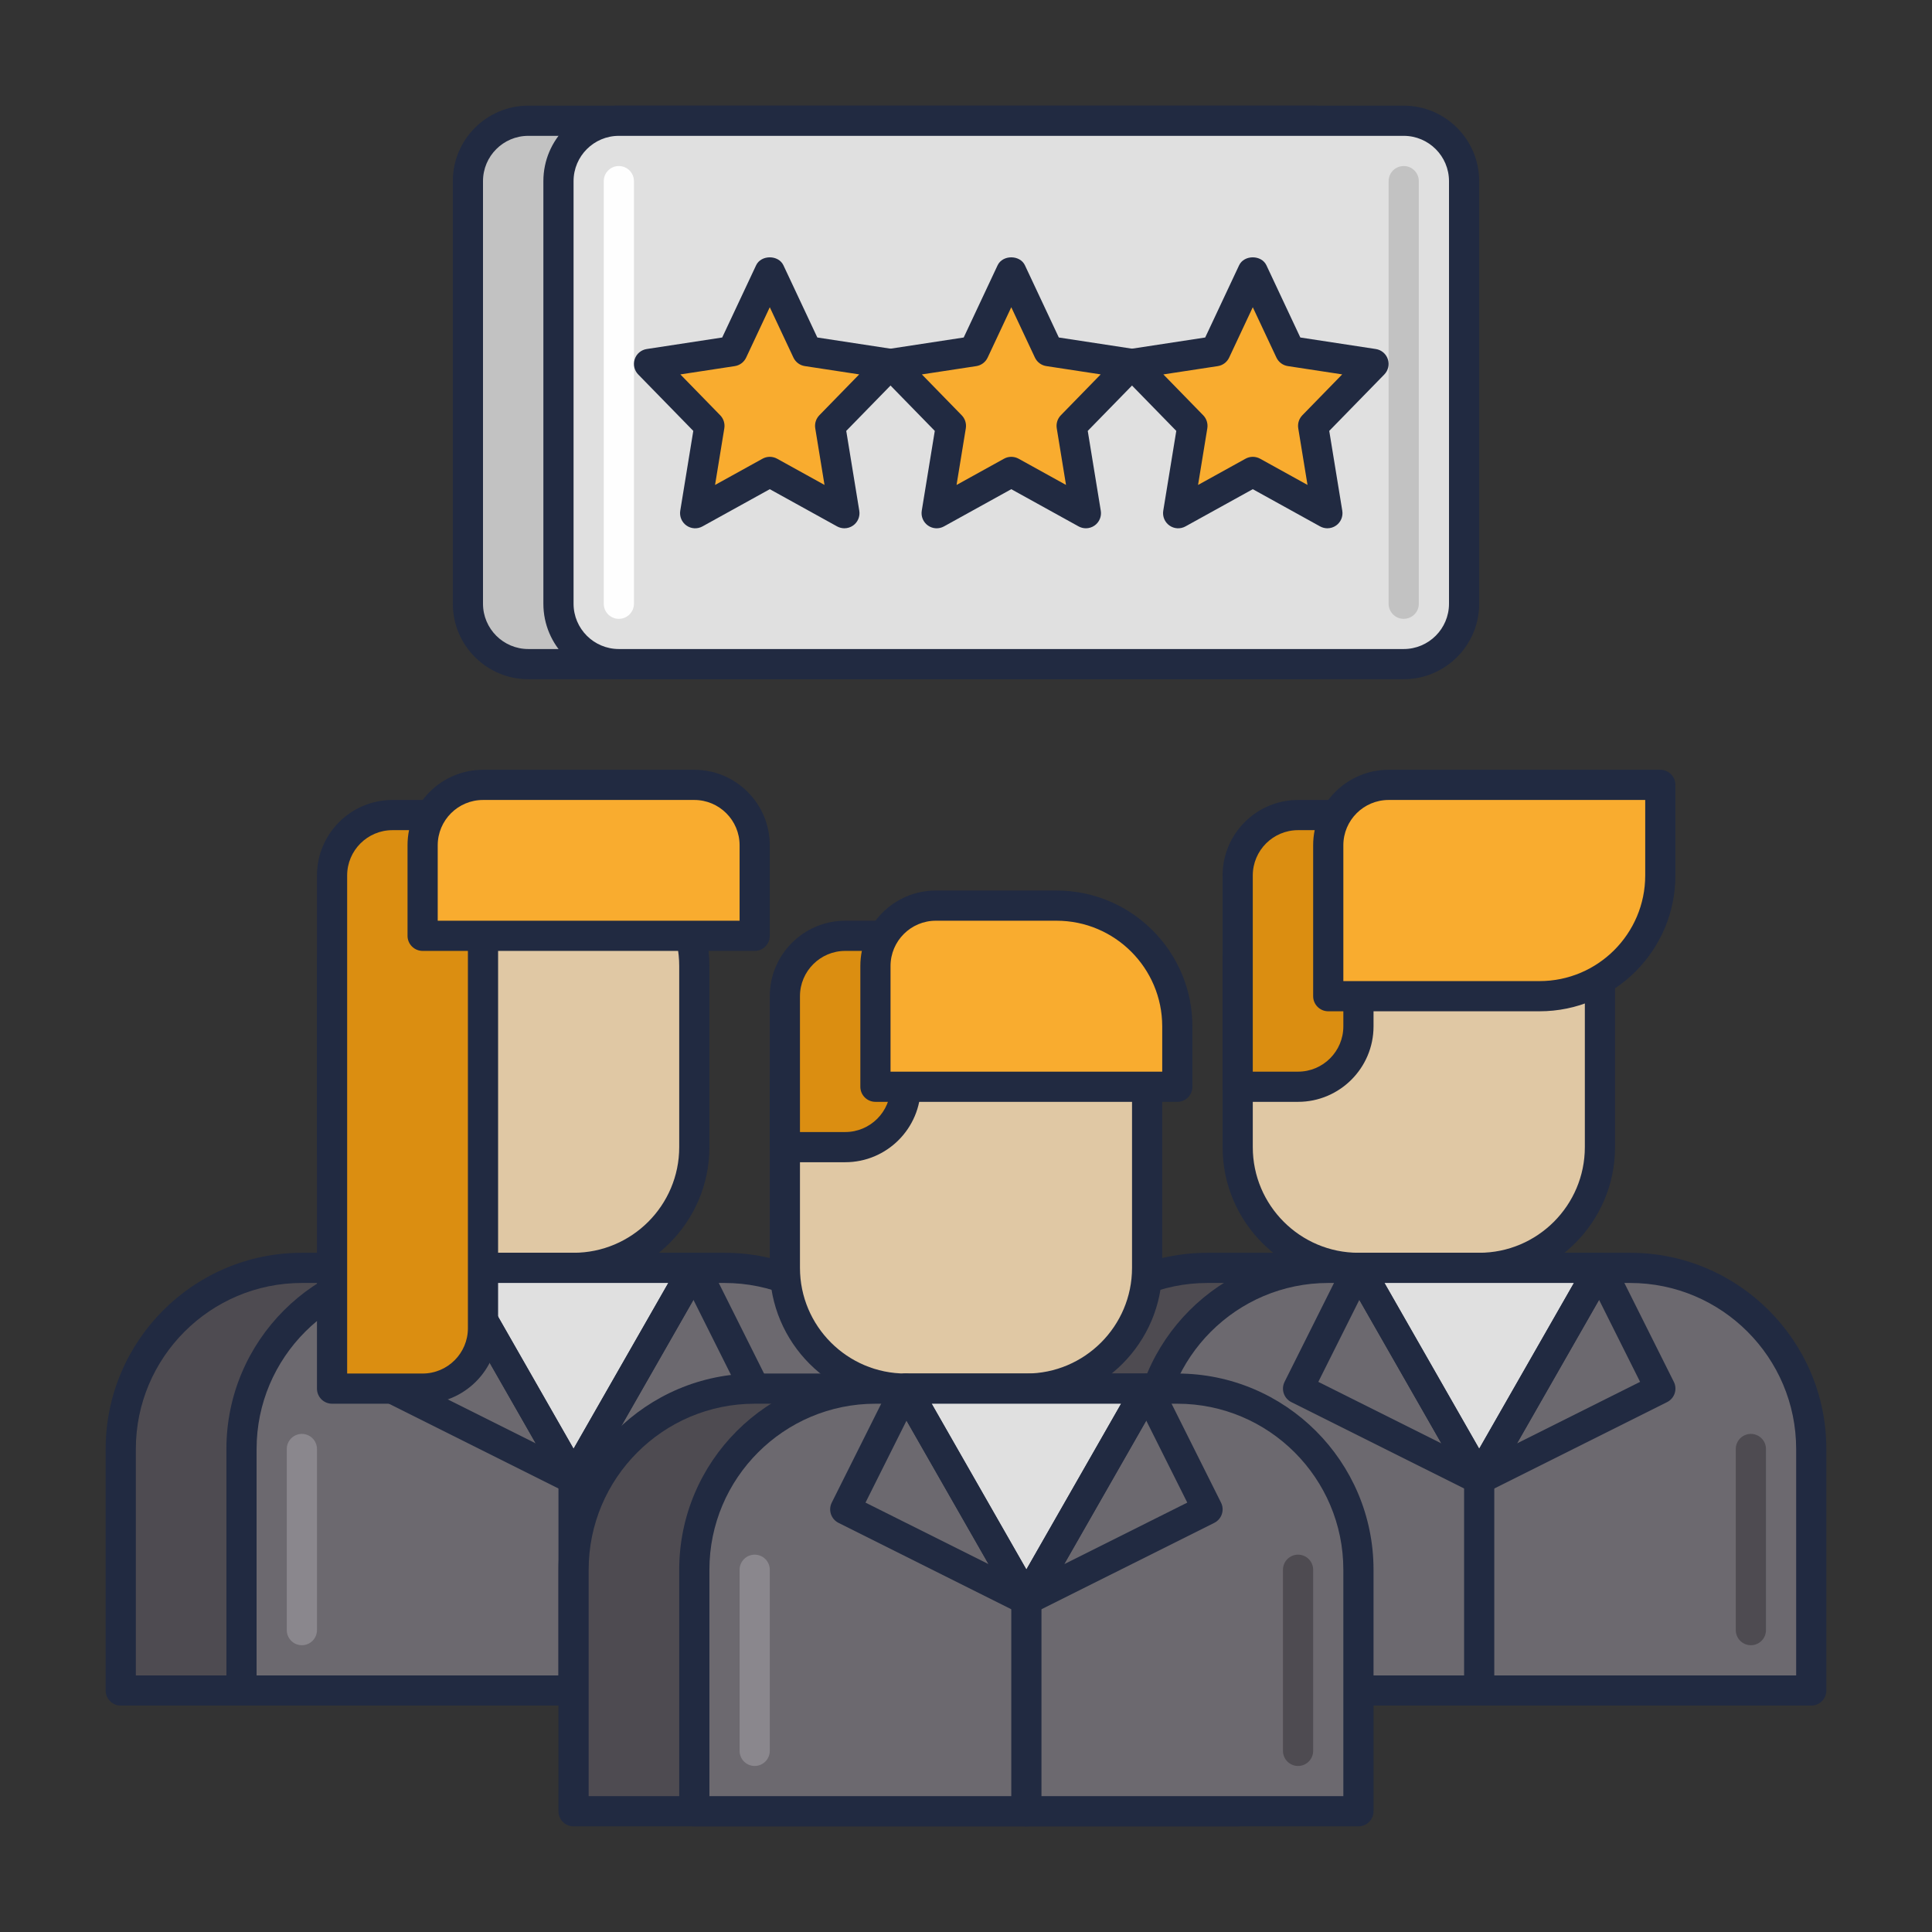
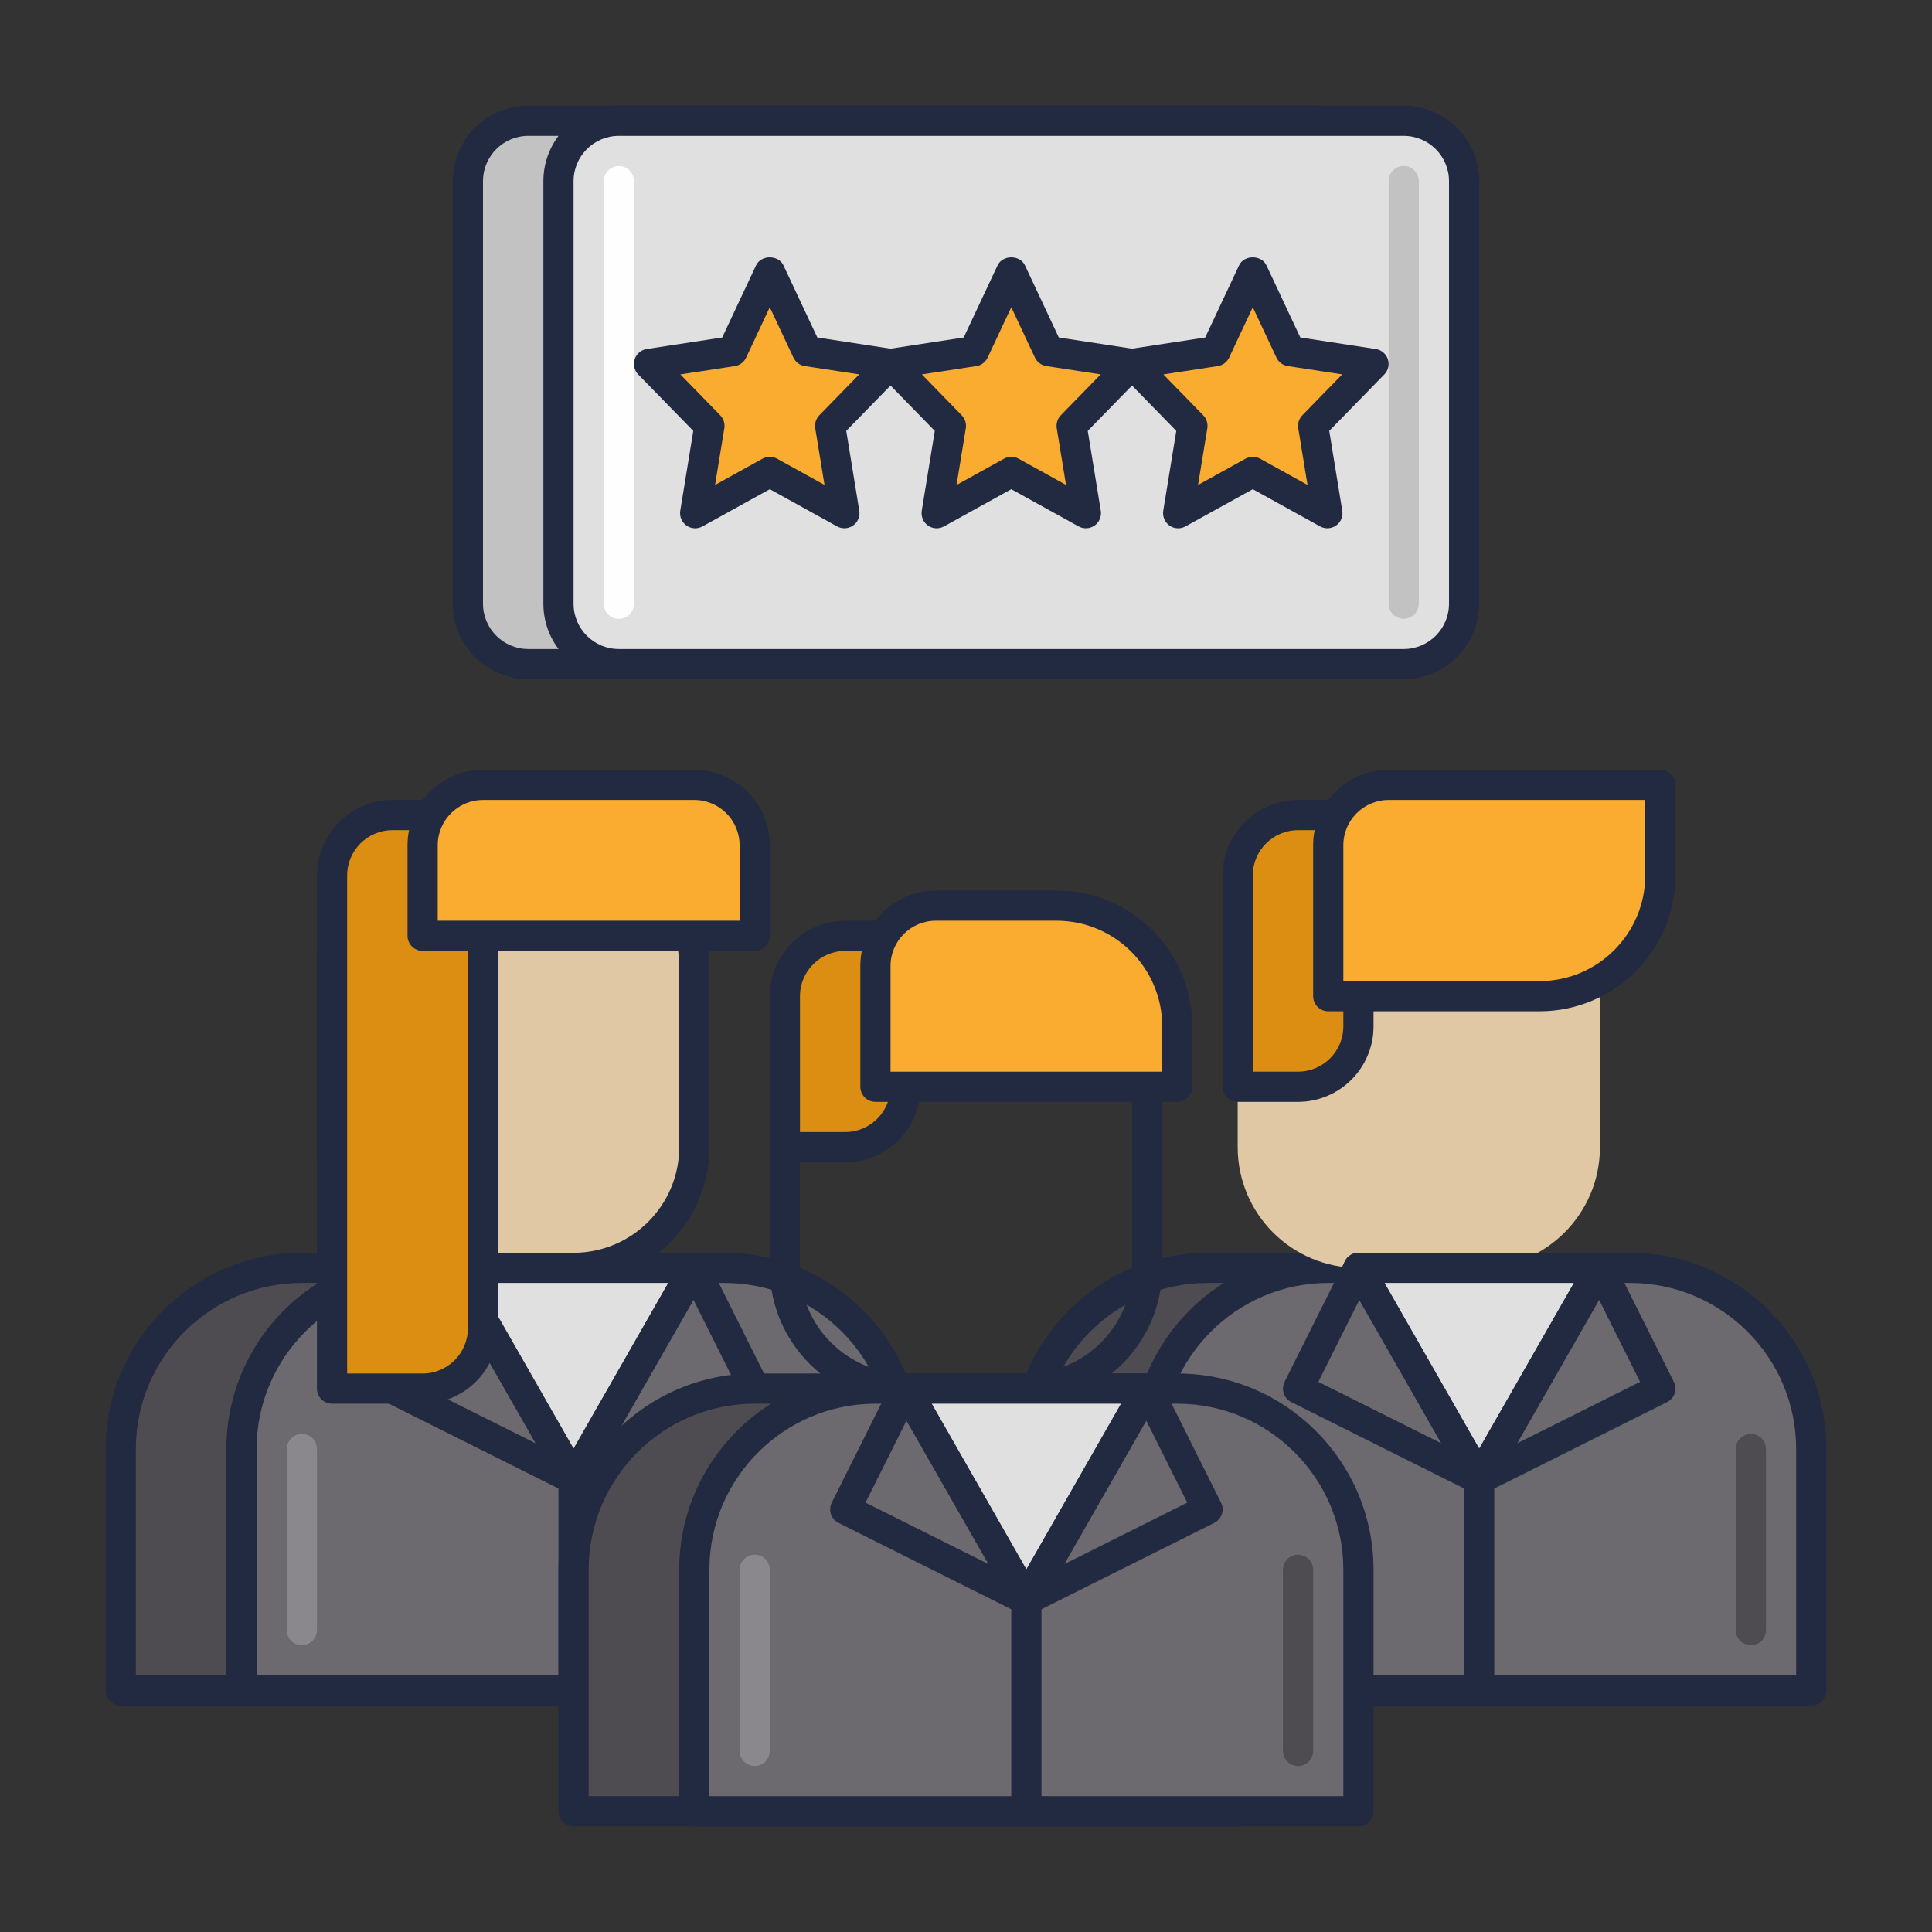
<svg xmlns="http://www.w3.org/2000/svg" id="Icon_Set" enable-background="new 0 0 64 64" height="512" viewBox="0 0 64 64" width="512">
  <rect x="0" y="0" width="64" height="64" fill="#333333" stroke="none" />
-   <path d="m26 56h-22v-8c0-3.314 2.686-6 6-6h10c3.314 0 6 2.686 6 6z" fill="#4e4b51" />
+   <path d="m26 56h-22v-8c0-3.314 2.686-6 6-6c3.314 0 6 2.686 6 6z" fill="#4e4b51" />
  <path d="m26 56.5h-22c-.276 0-.5-.224-.5-.5v-8c0-3.584 2.916-6.5 6.5-6.5h10c3.584 0 6.5 2.916 6.5 6.5v8c0 .276-.224.5-.5.5zm-21.5-1h21v-7.5c0-3.033-2.467-5.5-5.5-5.5h-10c-3.033 0-5.5 2.467-5.5 5.5z" fill="#212a41" />
  <path d="m24 42h-10c-3.314 0-6 2.686-6 6v8h22v-8c0-3.314-2.686-6-6-6z" fill="#6c696f" />
  <path d="m30 56.5h-22c-.276 0-.5-.224-.5-.5v-8c0-3.584 2.916-6.5 6.5-6.5h10c3.584 0 6.5 2.916 6.5 6.5v8c0 .276-.224.5-.5.5zm-21.5-1h21v-7.5c0-3.033-2.467-5.5-5.5-5.5h-10c-3.033 0-5.5 2.467-5.5 5.5z" fill="#212a41" />
  <path d="m19 42h-4c-2.209 0-4-1.791-4-4v-6c0-2.209 1.791-4 4-4h4c2.209 0 4 1.791 4 4v6c0 2.209-1.791 4-4 4z" fill="#e0c8a4" />
  <path d="m19 42.5h-4c-2.481 0-4.5-2.019-4.5-4.5v-6c0-2.481 2.019-4.5 4.5-4.5h4c2.481 0 4.5 2.019 4.5 4.5v6c0 2.481-2.019 4.5-4.5 4.5zm-4-14c-1.93 0-3.5 1.57-3.5 3.5v6c0 1.93 1.57 3.5 3.5 3.5h4c1.93 0 3.5-1.57 3.5-3.5v-6c0-1.93-1.57-3.5-3.5-3.5z" fill="#212a41" />
  <path d="m28 54.5c-.276 0-.5-.224-.5-.5v-6c0-.276.224-.5.5-.5s.5.224.5.5v6c0 .276-.224.5-.5.5z" fill="#4e4b51" />
  <path d="m10 54.5c-.276 0-.5-.224-.5-.5v-6c0-.276.224-.5.5-.5s.5.224.5.5v6c0 .276-.224.5-.5.5z" fill="#8a878d" />
  <path d="m15 42 4 7 4-7z" fill="#e0e0e0" />
  <g fill="#212a41">
    <path d="m19 49.5c-.179 0-.345-.096-.434-.252l-4-7c-.088-.155-.088-.345.001-.499.09-.154.255-.249.433-.249h8c.178 0 .343.095.433.249.089.154.09.344.001.499l-4 7c-.089.156-.255.252-.434.252zm-3.138-7 3.138 5.492 3.138-5.492z" />
    <path d="m19 56.5c-.276 0-.5-.224-.5-.5v-7c0-.276.224-.5.5-.5s.5.224.5.5v7c0 .276-.224.5-.5.5z" />
    <path d="m19 49.5c-.009 0-.018 0-.027-.001s-.001 0-.002 0h-.001-.001-.001-.001s0 0-.001 0c-.067-.005-.132-.023-.19-.053l-5.999-2.999c-.247-.124-.347-.424-.224-.671l2-4c.083-.165.249-.271.434-.276.17-.001.356.092.448.252l3.565 6.24 3.566-6.24c.091-.16.263-.251.448-.252.185.005.351.111.434.276l2 4c.124.247.023.547-.224.671l-5.999 2.999c-.059.03-.124.048-.19.053 0 0 0 0-.001 0 0 0 0 0-.001 0 0 0 0 0-.001 0 0 0 0 0-.001 0h-.001c-.001 0-.001 0-.002 0-.01.001-.019.001-.028.001zm3.971-6.441-2.717 4.755 4.076-2.038zm-9.3 2.717 4.076 2.038-2.717-4.755z" />
  </g>
  <path d="m56 56h-22v-8c0-3.314 2.686-6 6-6h10c3.314 0 6 2.686 6 6z" fill="#4e4b51" />
  <path d="m56 56.5h-22c-.276 0-.5-.224-.5-.5v-8c0-3.584 2.916-6.5 6.5-6.5h10c3.584 0 6.5 2.916 6.5 6.5v8c0 .276-.224.5-.5.5zm-21.5-1h21v-7.5c0-3.033-2.467-5.5-5.5-5.5h-10c-3.033 0-5.5 2.467-5.5 5.5z" fill="#212a41" />
  <path d="m54 42h-10c-3.314 0-6 2.686-6 6v8h22v-8c0-3.314-2.686-6-6-6z" fill="#6c696f" />
  <path d="m60 56.5h-22c-.276 0-.5-.224-.5-.5v-8c0-3.584 2.916-6.5 6.5-6.5h10c3.584 0 6.5 2.916 6.5 6.5v8c0 .276-.224.5-.5.5zm-21.5-1h21v-7.5c0-3.033-2.467-5.5-5.5-5.5h-10c-3.033 0-5.5 2.467-5.5 5.5z" fill="#212a41" />
  <path d="m49 42h-4c-2.209 0-4-1.791-4-4v-6c0-2.209 1.791-4 4-4h4c2.209 0 4 1.791 4 4v6c0 2.209-1.791 4-4 4z" fill="#e0c8a4" />
-   <path d="m49 42.5h-4c-2.481 0-4.5-2.019-4.5-4.5v-6c0-2.481 2.019-4.5 4.5-4.5h4c2.481 0 4.5 2.019 4.5 4.5v6c0 2.481-2.019 4.5-4.5 4.5zm-4-14c-1.93 0-3.5 1.57-3.5 3.5v6c0 1.93 1.57 3.5 3.5 3.5h4c1.93 0 3.5-1.57 3.5-3.5v-6c0-1.93-1.57-3.5-3.5-3.5z" fill="#212a41" />
  <path d="m45 27v7c0 1.105-.895 2-2 2h-2v-7c0-1.105.895-2 2-2z" fill="#db8e11" />
  <path d="m43 36.5h-2c-.276 0-.5-.224-.5-.5v-7c0-1.378 1.122-2.5 2.5-2.5h2c.276 0 .5.224.5.5v7c0 1.378-1.122 2.5-2.5 2.5zm-1.5-1h1.5c.827 0 1.5-.673 1.5-1.5v-6.5h-1.5c-.827 0-1.5.673-1.5 1.5z" fill="#212a41" />
  <path d="m55 26v3c0 2.209-1.791 4-4 4h-7v-5c0-1.105.895-2 2-2z" fill="#f9ac2f" />
  <path d="m51 33.5h-7c-.276 0-.5-.224-.5-.5v-5c0-1.378 1.122-2.5 2.5-2.5h9c.276 0 .5.224.5.5v3c0 2.481-2.019 4.5-4.5 4.5zm-6.5-1h6.5c1.93 0 3.5-1.57 3.5-3.5v-2.5h-8.5c-.827 0-1.5.673-1.5 1.5z" fill="#212a41" />
  <path d="m58 54.5c-.276 0-.5-.224-.5-.5v-6c0-.276.224-.5.5-.5s.5.224.5.5v6c0 .276-.224.5-.5.5z" fill="#4e4b51" />
  <path d="m40 54.5c-.276 0-.5-.224-.5-.5v-6c0-.276.224-.5.5-.5s.5.224.5.5v6c0 .276-.224.5-.5.5z" fill="#8a878d" />
  <path d="m45 42 4 7 4-7z" fill="#e0e0e0" />
  <path d="m49 49.5c-.179 0-.345-.096-.434-.252l-4-7c-.088-.155-.088-.345.001-.499.09-.154.255-.249.433-.249h8c.178 0 .343.095.433.249.089.154.09.344.001.499l-4 7c-.089.156-.255.252-.434.252zm-3.138-7 3.138 5.492 3.138-5.492z" fill="#212a41" />
  <path d="m49 56.5c-.276 0-.5-.224-.5-.5v-7c0-.276.224-.5.5-.5s.5.224.5.5v7c0 .276-.224.5-.5.5z" fill="#212a41" />
  <path d="m49 49.5c-.009 0-.018 0-.027-.001s-.001 0-.002 0h-.001-.001-.001-.001s0 0-.001 0c-.067-.005-.132-.023-.19-.053l-5.999-2.999c-.247-.124-.347-.424-.224-.671l2-4c.083-.165.249-.271.434-.276.178-.001.356.092.448.252l3.565 6.24 3.566-6.24c.091-.16.271-.251.448-.252.185.005.351.111.434.276l2 4c.124.247.023.547-.224.671l-5.999 2.999c-.059.03-.124.048-.19.053 0 0 0 0-.001 0 0 0 0 0-.001 0 0 0 0 0-.001 0 0 0 0 0-.001 0h-.001c-.001 0-.001 0-.002 0-.01.001-.019.001-.028.001zm3.971-6.441-2.717 4.755 4.076-2.038zm-9.3 2.717 4.076 2.038-2.717-4.755z" fill="#212a41" />
  <path d="m41 60h-22v-8c0-3.314 2.686-6 6-6h10c3.314 0 6 2.686 6 6z" fill="#4e4b51" />
  <path d="m41 60.5h-22c-.276 0-.5-.224-.5-.5v-8c0-3.584 2.916-6.5 6.5-6.5h10c3.584 0 6.5 2.916 6.5 6.5v8c0 .276-.224.5-.5.5zm-21.5-1h21v-7.5c0-3.033-2.467-5.5-5.5-5.5h-10c-3.033 0-5.5 2.467-5.5 5.5z" fill="#212a41" />
  <path d="m39 46h-10c-3.314 0-6 2.686-6 6v8h22v-8c0-3.314-2.686-6-6-6z" fill="#6c696f" />
  <path d="m45 60.5h-22c-.276 0-.5-.224-.5-.5v-8c0-3.584 2.916-6.5 6.5-6.5h10c3.584 0 6.5 2.916 6.5 6.5v8c0 .276-.224.5-.5.5zm-21.5-1h21v-7.5c0-3.033-2.467-5.5-5.5-5.5h-10c-3.033 0-5.5 2.467-5.5 5.5z" fill="#212a41" />
-   <path d="m34 46h-4c-2.209 0-4-1.791-4-4v-6c0-2.209 1.791-4 4-4h4c2.209 0 4 1.791 4 4v6c0 2.209-1.791 4-4 4z" fill="#e0c8a4" />
  <path d="m34 46.5h-4c-2.481 0-4.5-2.019-4.5-4.5v-6c0-2.481 2.019-4.5 4.5-4.5h4c2.481 0 4.5 2.019 4.5 4.5v6c0 2.481-2.019 4.5-4.5 4.5zm-4-14c-1.93 0-3.5 1.57-3.5 3.5v6c0 1.93 1.57 3.5 3.5 3.5h4c1.93 0 3.5-1.57 3.5-3.5v-6c0-1.93-1.57-3.5-3.5-3.5z" fill="#212a41" />
  <path d="m30 31v5c0 1.105-.895 2-2 2h-2v-5c0-1.105.895-2 2-2z" fill="#db8e11" />
  <path d="m28 38.5h-2c-.276 0-.5-.224-.5-.5v-5c0-1.378 1.122-2.5 2.5-2.5h2c.276 0 .5.224.5.5v5c0 1.378-1.122 2.5-2.5 2.5zm-1.5-1h1.5c.827 0 1.5-.673 1.5-1.5v-4.5h-1.5c-.827 0-1.5.673-1.5 1.5z" fill="#212a41" />
  <path d="m39 34v2h-10v-4c0-1.105.895-2 2-2h4c2.209 0 4 1.791 4 4z" fill="#f9ac2f" />
  <path d="m39 36.5h-10c-.276 0-.5-.224-.5-.5v-4c0-1.378 1.122-2.5 2.5-2.5h4c2.481 0 4.5 2.019 4.5 4.5v2c0 .276-.224.5-.5.5zm-9.5-1h9v-1.5c0-1.93-1.57-3.5-3.5-3.5h-4c-.827 0-1.5.673-1.5 1.5z" fill="#212a41" />
  <path d="m43 58.5c-.276 0-.5-.224-.5-.5v-6c0-.276.224-.5.5-.5s.5.224.5.5v6c0 .276-.224.5-.5.5z" fill="#4e4b51" />
  <path d="m25 58.5c-.276 0-.5-.224-.5-.5v-6c0-.276.224-.5.5-.5s.5.224.5.5v6c0 .276-.224.5-.5.5z" fill="#8a878d" />
  <path d="m30 46 4 7 4-7z" fill="#e0e0e0" />
  <path d="m34 53.5c-.179 0-.345-.096-.434-.252l-4-7c-.088-.155-.088-.345.001-.499.09-.154.255-.249.433-.249h8c.178 0 .343.095.433.249.089.154.09.344.001.499l-4 7c-.089.156-.255.252-.434.252zm-3.138-7 3.138 5.492 3.138-5.492z" fill="#212a41" />
  <path d="m34 60.5c-.276 0-.5-.224-.5-.5v-7c0-.276.224-.5.5-.5s.5.224.5.5v7c0 .276-.224.5-.5.5z" fill="#212a41" />
  <path d="m34 53.5c-.009 0-.018 0-.027-.001s-.001 0-.002 0h-.001-.001-.001-.001s0 0-.001 0c-.067-.005-.132-.023-.19-.053l-5.999-2.999c-.247-.124-.347-.424-.224-.671l2-4c.083-.165.249-.271.434-.276.184-.003.356.092.448.252l3.565 6.24 3.566-6.24c.092-.16.257-.252.448-.252.185.005.351.111.434.276l2 4c.124.247.023.547-.224.671l-5.999 2.999c-.059.03-.124.048-.19.053 0 0 0 0-.001 0 0 0 0 0-.001 0 0 0 0 0-.001 0 0 0 0 0-.001 0h-.001c-.001 0-.001 0-.002 0-.01.001-.019.001-.028.001zm3.971-6.441-2.717 4.755 4.076-2.038zm-9.3 2.717 4.076 2.038-2.717-4.755z" fill="#212a41" />
  <path d="m43.5 22h-26c-1.105 0-2-.895-2-2v-14c0-1.105.895-2 2-2h26c1.105 0 2 .895 2 2v14c0 1.105-.895 2-2 2z" fill="#c2c2c2" />
  <path d="m43.5 22.5h-26c-1.378 0-2.5-1.122-2.5-2.5v-14c0-1.378 1.122-2.5 2.5-2.5h26c1.378 0 2.5 1.122 2.5 2.5v14c0 1.378-1.122 2.5-2.5 2.5zm-26-18c-.827 0-1.5.673-1.5 1.5v14c0 .827.673 1.5 1.5 1.5h26c.827 0 1.5-.673 1.5-1.5v-14c0-.827-.673-1.5-1.5-1.5z" fill="#212a41" />
  <path d="m46.5 22h-26c-1.105 0-2-.895-2-2v-14c0-1.105.895-2 2-2h26c1.105 0 2 .895 2 2v14c0 1.105-.895 2-2 2z" fill="#e0e0e0" />
  <path d="m46.5 22.5h-26c-1.378 0-2.5-1.122-2.5-2.5v-14c0-1.378 1.122-2.5 2.5-2.5h26c1.378 0 2.5 1.122 2.5 2.5v14c0 1.378-1.122 2.5-2.5 2.5zm-26-18c-.827 0-1.5.673-1.5 1.5v14c0 .827.673 1.5 1.5 1.5h26c.827 0 1.5-.673 1.5-1.5v-14c0-.827-.673-1.5-1.5-1.5z" fill="#212a41" />
  <path d="m20.5 20.5c-.276 0-.5-.224-.5-.5v-14c0-.276.224-.5.5-.5s.5.224.5.5v14c0 .276-.224.5-.5.5z" fill="#fefefe" />
  <path d="m46.5 20.5c-.276 0-.5-.224-.5-.5v-14c0-.276.224-.5.5-.5s.5.224.5.5v14c0 .276-.224.5-.5.5z" fill="#c2c2c2" />
  <path d="m41.5 9 1.236 2.633 2.764.423-2 2.05.472 2.894-2.472-1.367-2.472 1.367.472-2.894-2-2.05 2.764-.423z" fill="#f9ac2f" />
  <path d="m43.972 17.5c-.083 0-.167-.021-.242-.062l-2.23-1.233-2.23 1.233c-.167.093-.373.082-.53-.029-.156-.11-.236-.3-.206-.489l.432-2.646-1.824-1.869c-.131-.134-.176-.33-.116-.508s.213-.307.398-.335l2.5-.382 1.123-2.392c.165-.351.74-.351.905 0l1.123 2.392 2.5.382c.185.028.339.158.398.335s.015.374-.116.508l-1.824 1.869.432 2.646c.031.189-.049.379-.206.489-.085.06-.186.091-.287.091zm-2.472-2.367c.083 0 .167.021.242.062l1.571.869-.307-1.878c-.025-.157.025-.316.136-.43l1.32-1.354-1.802-.275c-.165-.025-.306-.131-.377-.282l-.783-1.668-.783 1.669c-.071.151-.212.257-.377.282l-1.802.275 1.32 1.354c.111.114.161.273.136.43l-.307 1.878 1.571-.869c.075-.042.159-.063.242-.063z" fill="#212a41" />
  <path d="m33.5 9 1.236 2.633 2.764.423-2 2.05.472 2.894-2.472-1.367-2.472 1.367.472-2.894-2-2.05 2.764-.423z" fill="#f9ac2f" />
  <path d="m35.972 17.5c-.083 0-.167-.021-.242-.062l-2.23-1.233-2.23 1.233c-.167.093-.373.082-.53-.029-.156-.11-.236-.3-.206-.489l.432-2.646-1.824-1.869c-.131-.134-.176-.33-.116-.508s.213-.307.398-.335l2.5-.382 1.123-2.392c.165-.351.74-.351.905 0l1.123 2.392 2.5.382c.185.028.339.158.398.335s.015.374-.116.508l-1.824 1.869.432 2.646c.031.189-.049.379-.206.489-.085.06-.186.091-.287.091zm-2.472-2.367c.083 0 .167.021.242.062l1.571.869-.307-1.878c-.025-.157.025-.316.136-.43l1.32-1.354-1.802-.275c-.165-.025-.306-.131-.377-.282l-.783-1.668-.783 1.669c-.071.151-.212.257-.377.282l-1.802.275 1.32 1.354c.111.114.161.273.136.43l-.307 1.878 1.571-.869c.075-.042.159-.063.242-.063z" fill="#212a41" />
  <path d="m25.5 9 1.236 2.633 2.764.423-2 2.05.472 2.894-2.472-1.367-2.472 1.367.472-2.894-2-2.05 2.764-.423z" fill="#f9ac2f" />
  <path d="m27.972 17.5c-.083 0-.167-.021-.242-.062l-2.23-1.233-2.23 1.233c-.167.093-.373.082-.53-.029-.156-.11-.236-.3-.206-.489l.432-2.646-1.824-1.869c-.131-.134-.176-.33-.116-.508s.213-.307.398-.335l2.5-.382 1.123-2.392c.165-.351.74-.351.905 0l1.123 2.392 2.5.382c.185.028.339.158.398.335s.015.374-.116.508l-1.824 1.869.432 2.646c.031.189-.049.379-.206.489-.085.06-.186.091-.287.091zm-2.472-2.367c.083 0 .167.021.242.062l1.571.869-.307-1.878c-.025-.157.025-.316.136-.43l1.32-1.354-1.802-.275c-.165-.025-.306-.131-.377-.282l-.783-1.668-.783 1.669c-.071.151-.212.257-.377.282l-1.802.275 1.32 1.354c.111.114.161.273.136.43l-.307 1.878 1.571-.869c.075-.042.159-.063.242-.063z" fill="#212a41" />
  <path d="m16 27v17c0 1.105-.895 2-2 2h-3v-17c0-1.105.895-2 2-2z" fill="#db8e11" />
  <path d="m14 46.5h-3c-.276 0-.5-.224-.5-.5v-17c0-1.378 1.122-2.5 2.5-2.5h3c.276 0 .5.224.5.5v17c0 1.378-1.122 2.5-2.5 2.5zm-2.5-1h2.5c.827 0 1.5-.673 1.5-1.5v-16.5h-2.5c-.827 0-1.5.673-1.5 1.5z" fill="#212a41" />
  <path d="m25 28v3h-11v-3c0-1.105.895-2 2-2h7c1.105 0 2 .895 2 2z" fill="#f9ac2f" />
  <path d="m25 31.5h-11c-.276 0-.5-.224-.5-.5v-3c0-1.378 1.122-2.5 2.5-2.5h7c1.378 0 2.5 1.122 2.5 2.5v3c0 .276-.224.5-.5.5zm-10.5-1h10v-2.5c0-.827-.673-1.5-1.5-1.5h-7c-.827 0-1.5.673-1.5 1.5z" fill="#212a41" />
</svg>